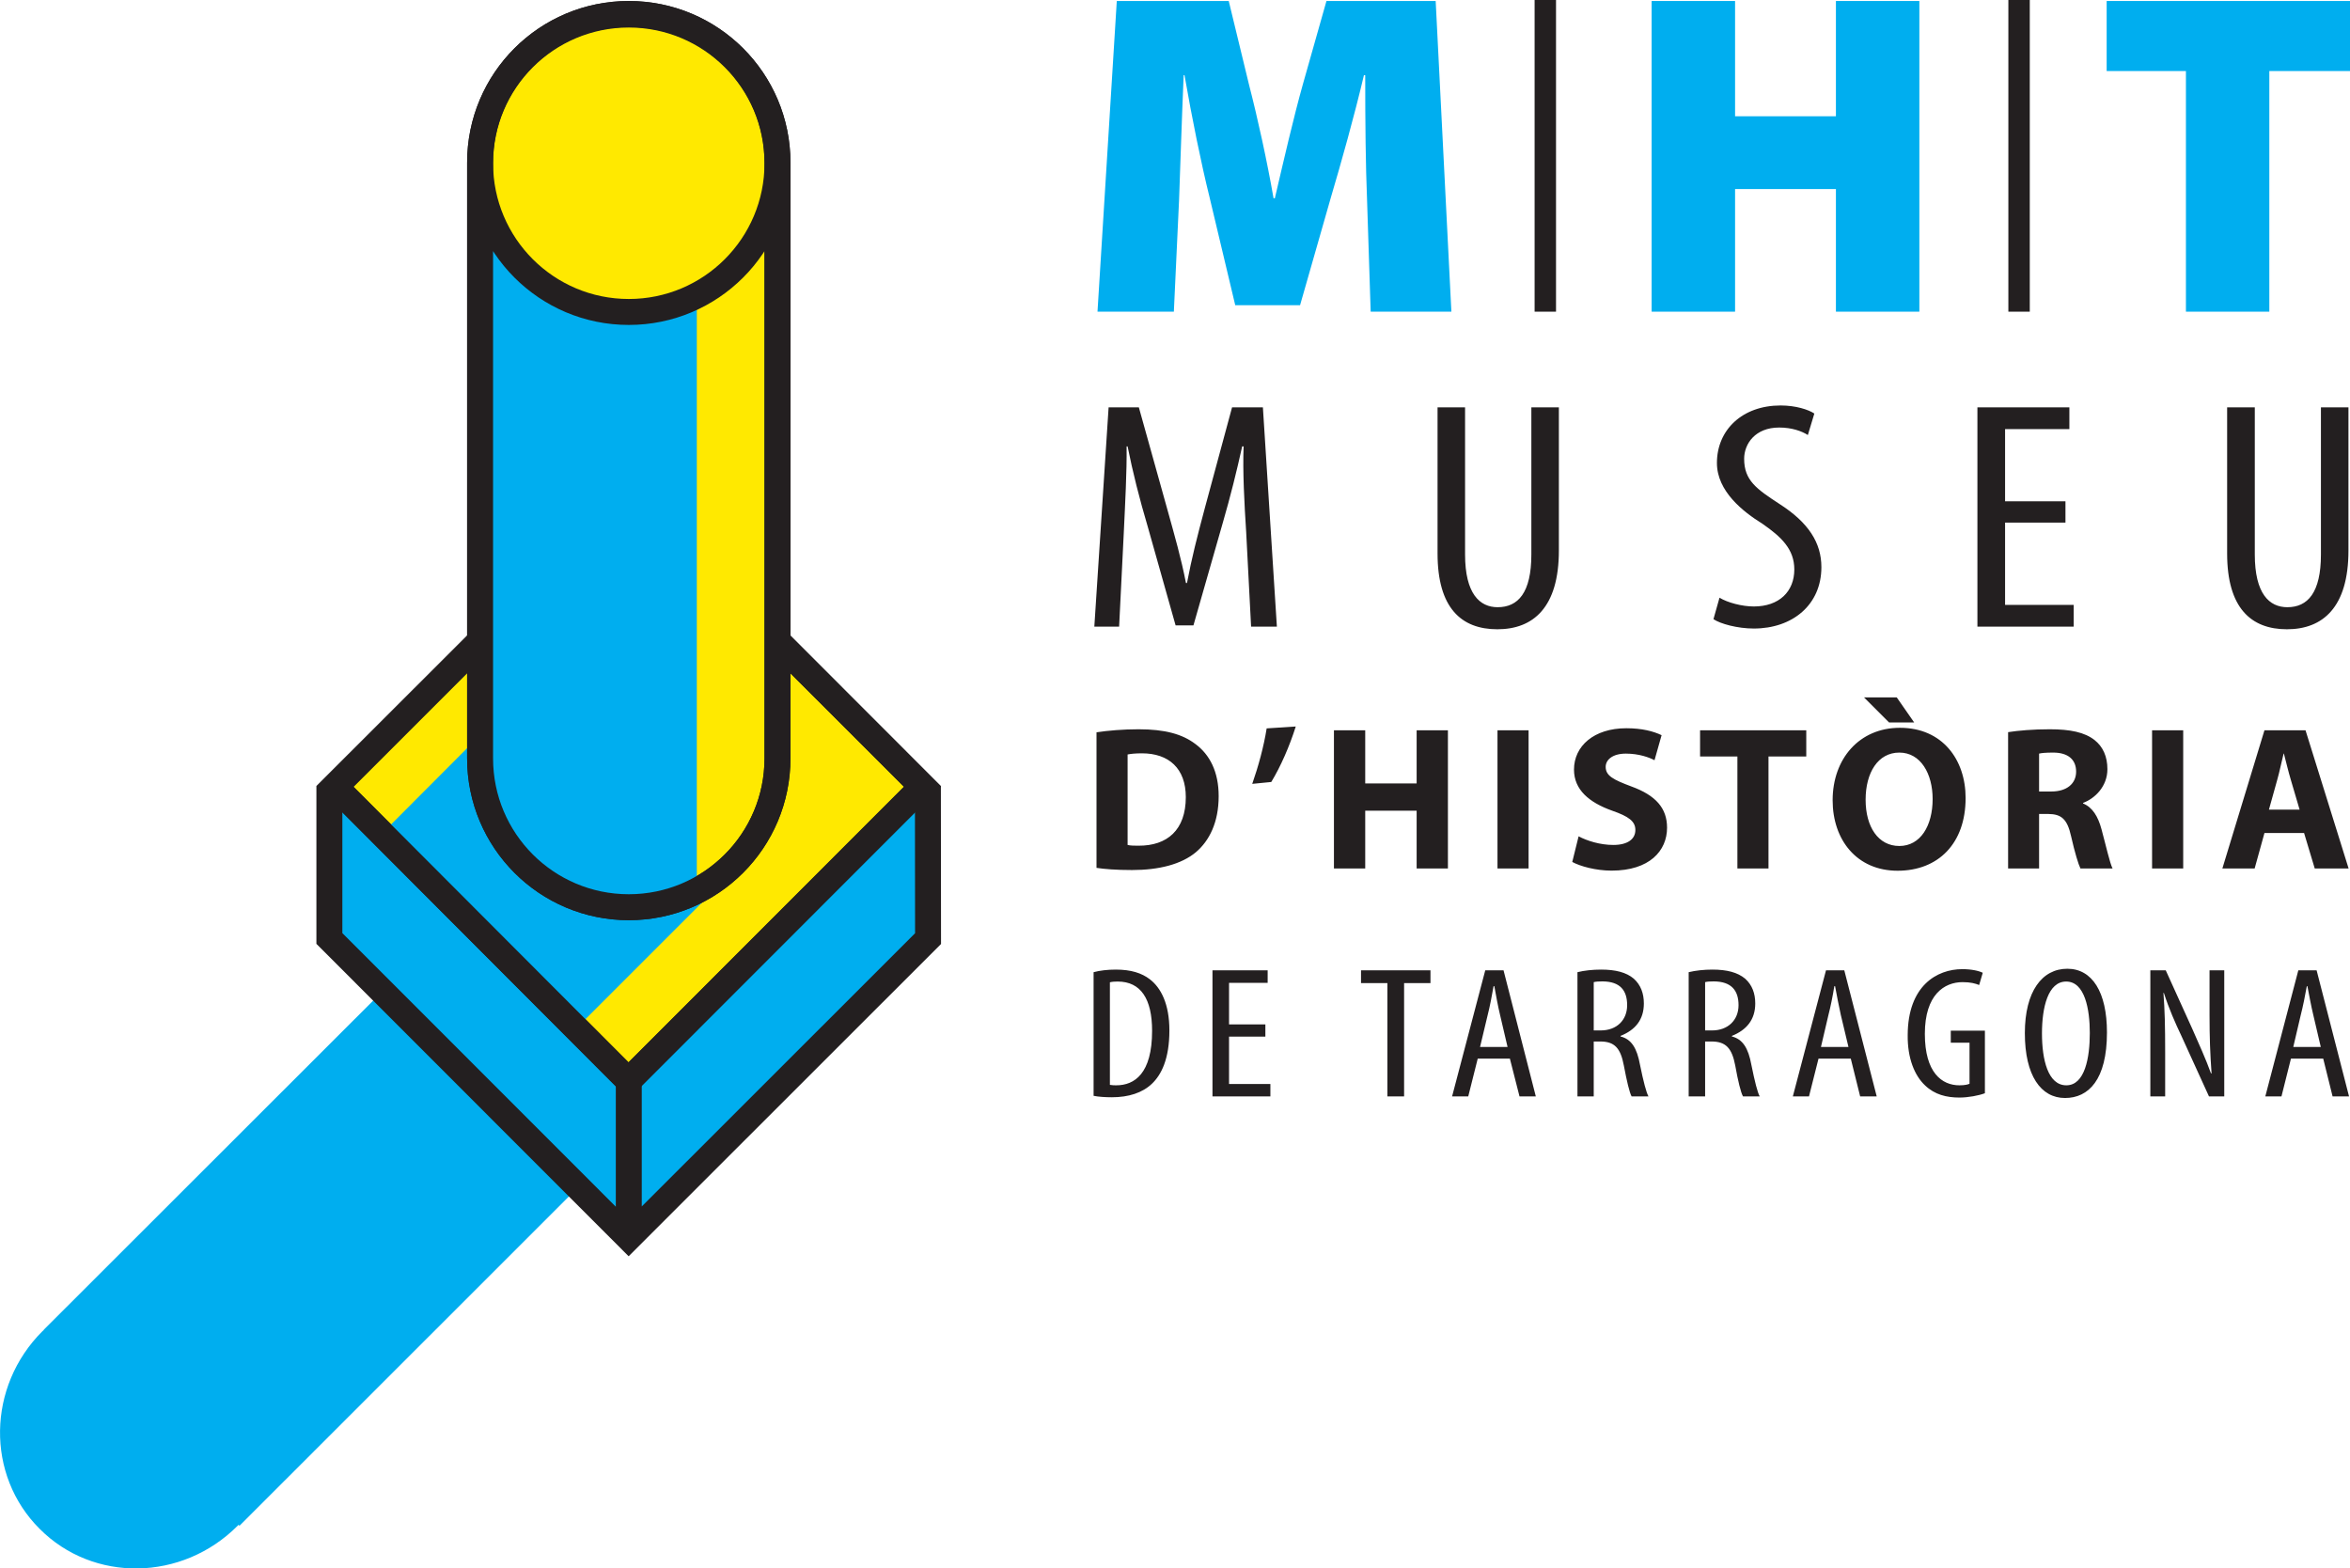
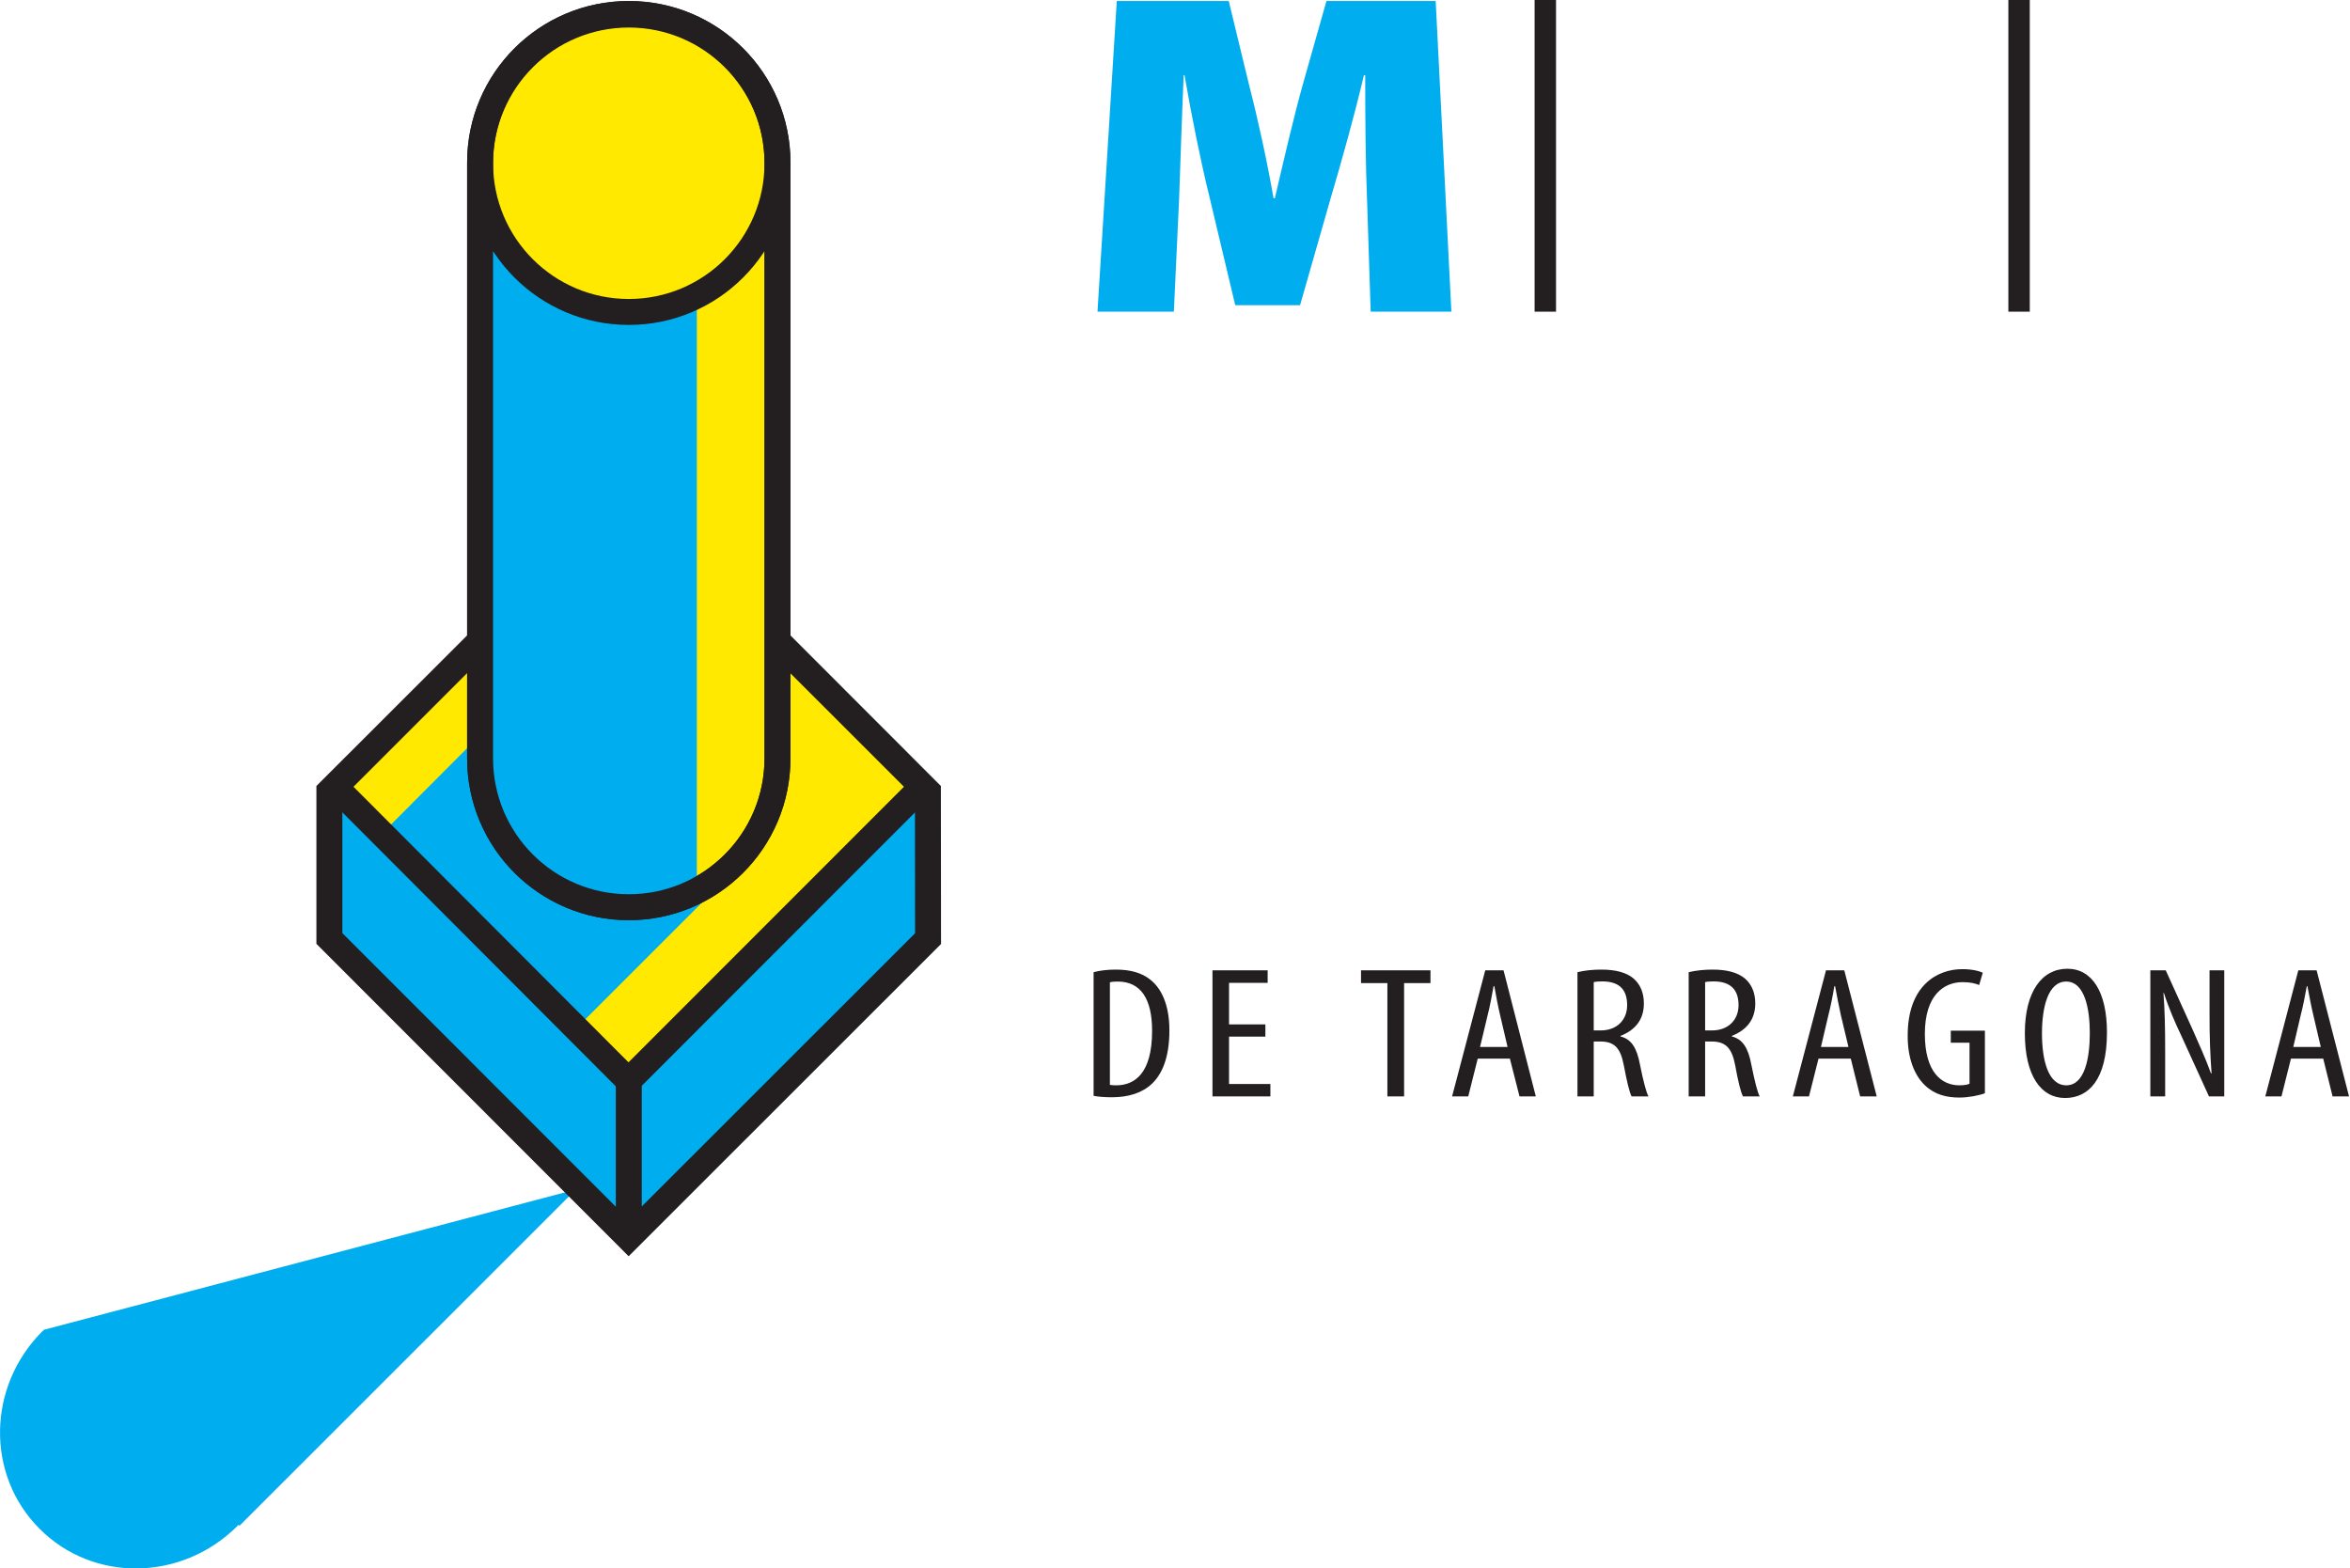
<svg xmlns="http://www.w3.org/2000/svg" width="63.71pt" height="42.52pt" viewBox="0 0 63.71 42.52" version="1.1">
  <defs>
    <clipPath id="clip1">
      <path d="M 0 26 L 16 26 L 16 42.52 L 0 42.52 Z M 0 26 " />
    </clipPath>
    <clipPath id="clip2">
-       <path d="M 29 18 L 63.711 18 L 63.711 24 L 29 24 Z M 29 18 " />
-     </clipPath>
+       </clipPath>
    <clipPath id="clip3">
      <path d="M 29 26 L 63.711 26 L 63.711 30 L 29 30 Z M 29 26 " />
    </clipPath>
    <clipPath id="clip4">
      <path d="M 57 0 L 63.711 0 L 63.711 9 L 57 9 Z M 57 0 " />
    </clipPath>
    <clipPath id="clip5">
      <path d="M 29 10 L 63.711 10 L 63.711 18 L 29 18 Z M 29 10 " />
    </clipPath>
  </defs>
  <g id="surface1">
    <g clip-path="url(#clip1)" clip-rule="nonzero">
-       <path style=" stroke:none;fill-rule:nonzero;fill:rgb(0%,68.234%,93.724%);fill-opacity:1;" d="M 1.184 36.051 L 1.188 36.055 C 1.176 36.062 1.164 36.074 1.152 36.086 C -0.352 37.586 -0.387 39.988 1.074 41.445 C 2.531 42.91 4.934 42.871 6.438 41.367 C 6.449 41.355 6.457 41.348 6.469 41.336 L 6.492 41.363 L 15.613 32.246 L 10.305 26.938 L 1.184 36.051 " />
+       <path style=" stroke:none;fill-rule:nonzero;fill:rgb(0%,68.234%,93.724%);fill-opacity:1;" d="M 1.184 36.051 L 1.188 36.055 C 1.176 36.062 1.164 36.074 1.152 36.086 C -0.352 37.586 -0.387 39.988 1.074 41.445 C 2.531 42.91 4.934 42.871 6.438 41.367 C 6.449 41.355 6.457 41.348 6.469 41.336 L 6.492 41.363 L 15.613 32.246 L 1.184 36.051 " />
    </g>
    <path style=" stroke:none;fill-rule:nonzero;fill:rgb(0%,68.234%,93.724%);fill-opacity:1;" d="M 25.156 21.453 L 17.051 13.34 L 8.93 21.453 L 8.93 25.441 L 17.043 33.559 L 25.16 25.445 L 25.156 21.453 " />
    <path style="fill:none;stroke-width:7.036;stroke-linecap:butt;stroke-linejoin:miter;stroke:rgb(13.699%,12.199%,12.5%);stroke-opacity:1;stroke-miterlimit:4;" d="M 170.469 90.903 L 170.469 131.098 M 251.562 210.669 L 170.508 291.802 L 89.297 210.669 L 89.297 170.786 L 170.43 89.614 L 251.602 170.747 Z M 251.562 210.669 " transform="matrix(0.1,0,0,-0.1,0,42.52)" />
    <path style=" stroke:none;fill-rule:nonzero;fill:rgb(100%,91.371%,0%);fill-opacity:1;" d="M 9.086 21.328 L 17.039 29.297 L 25.004 21.328 L 17.043 13.371 L 9.086 21.328 " />
-     <path style="fill:none;stroke-width:7.036;stroke-linecap:butt;stroke-linejoin:miter;stroke:rgb(13.699%,12.199%,12.5%);stroke-opacity:1;stroke-miterlimit:4;" d="M 90.859 211.919 L 170.391 132.231 L 250.039 211.919 L 170.43 291.489 Z M 90.859 211.919 " transform="matrix(0.1,0,0,-0.1,0,42.52)" />
    <path style=" stroke:none;fill-rule:nonzero;fill:rgb(0%,68.234%,93.724%);fill-opacity:1;" d="M 13.016 19.93 L 10.41 22.543 L 15.684 27.816 L 19.527 23.973 C 19.535 23.965 19.543 23.957 19.551 23.949 L 19.609 23.891 L 19.605 23.883 C 19.836 23.645 20.016 23.363 20.176 23.07 C 19.438 23.988 18.32 24.59 17.043 24.59 C 14.82 24.59 13.016 22.785 13.016 20.559 L 13.016 19.93 " />
    <path style="fill:none;stroke-width:7.036;stroke-linecap:butt;stroke-linejoin:miter;stroke:rgb(13.699%,12.199%,12.5%);stroke-opacity:1;stroke-miterlimit:4;" d="M 90.859 211.919 L 170.391 132.231 L 250.039 211.919 L 170.43 291.489 Z M 90.859 211.919 " transform="matrix(0.1,0,0,-0.1,0,42.52)" />
    <path style=" stroke:none;fill-rule:nonzero;fill:rgb(100%,91.371%,0%);fill-opacity:1;" d="M 21.078 4.406 C 21.078 2.18 19.273 0.379 17.047 0.379 C 14.82 0.379 13.016 2.18 13.016 4.406 L 13.016 20.559 C 13.016 22.789 14.82 24.594 17.047 24.594 C 19.273 24.594 21.078 22.789 21.078 20.559 L 21.078 4.406 " />
    <path style="fill:none;stroke-width:7.036;stroke-linecap:butt;stroke-linejoin:miter;stroke:rgb(13.699%,12.199%,12.5%);stroke-opacity:1;stroke-miterlimit:4;" d="M 210.781 381.137 C 210.781 403.403 192.734 421.411 170.469 421.411 C 148.203 421.411 130.156 403.403 130.156 381.137 L 130.156 219.614 C 130.156 197.309 148.203 179.262 170.469 179.262 C 192.734 179.262 210.781 197.309 210.781 219.614 Z M 210.781 381.137 " transform="matrix(0.1,0,0,-0.1,0,42.52)" />
    <path style=" stroke:none;fill-rule:nonzero;fill:rgb(0%,68.234%,93.724%);fill-opacity:1;" d="M 13.023 20.879 C 13.023 21.492 13.848 24.57 17.043 24.57 C 17.734 24.57 18.324 24.453 18.891 24.145 L 18.891 8.133 C 18.34 8.43 17.711 8.605 17.047 8.605 C 14.82 8.605 13.016 6.707 13.016 4.375 " />
    <path style="fill:none;stroke-width:7.036;stroke-linecap:butt;stroke-linejoin:miter;stroke:rgb(13.699%,12.199%,12.5%);stroke-opacity:1;stroke-miterlimit:4;" d="M 130.156 380.942 C 130.156 403.208 148.203 421.255 170.469 421.255 C 192.734 421.255 210.781 403.208 210.781 380.942 C 210.781 358.677 192.734 340.63 170.469 340.63 C 148.203 340.63 130.156 358.677 130.156 380.942 Z M 210.781 381.137 C 210.781 403.403 192.734 421.411 170.469 421.411 C 148.203 421.411 130.156 403.403 130.156 381.137 L 130.156 219.614 C 130.156 197.309 148.203 179.262 170.469 179.262 C 192.734 179.262 210.781 197.309 210.781 219.614 Z M 210.781 381.137 " transform="matrix(0.1,0,0,-0.1,0,42.52)" />
    <g clip-path="url(#clip2)" clip-rule="nonzero">
      <path style=" stroke:none;fill-rule:nonzero;fill:rgb(13.699%,12.199%,12.5%);fill-opacity:1;" d="M 61.512 21.949 L 61.734 21.152 C 61.797 20.938 61.852 20.656 61.91 20.43 L 61.918 20.43 C 61.977 20.656 62.043 20.934 62.109 21.152 L 62.344 21.949 Z M 62.465 22.582 L 62.754 23.543 L 63.672 23.543 L 62.504 19.797 L 61.391 19.797 L 60.25 23.543 L 61.125 23.543 L 61.391 22.582 Z M 58.344 23.543 L 59.188 23.543 L 59.188 19.797 L 58.344 19.797 Z M 55.281 20.43 C 55.344 20.414 55.457 20.402 55.664 20.402 C 56.055 20.402 56.285 20.582 56.285 20.918 C 56.285 21.242 56.035 21.457 55.613 21.457 L 55.281 21.457 Z M 54.441 23.543 L 55.281 23.543 L 55.281 22.066 L 55.531 22.066 C 55.879 22.07 56.043 22.195 56.148 22.668 C 56.254 23.133 56.348 23.434 56.402 23.543 L 57.273 23.543 C 57.199 23.402 57.09 22.91 56.973 22.48 C 56.879 22.133 56.73 21.887 56.473 21.781 L 56.473 21.766 C 56.793 21.648 57.133 21.32 57.133 20.852 C 57.133 20.508 57.012 20.242 56.785 20.062 C 56.516 19.852 56.129 19.77 55.57 19.77 C 55.113 19.77 54.715 19.805 54.441 19.848 Z M 50.535 18.906 L 51.215 19.586 L 51.895 19.586 L 51.422 18.906 Z M 51.492 20.402 C 52.074 20.402 52.395 20.98 52.395 21.66 C 52.395 22.387 52.066 22.934 51.492 22.934 C 50.922 22.934 50.578 22.418 50.578 21.68 C 50.578 20.945 50.914 20.402 51.492 20.402 M 51.508 19.73 C 50.406 19.73 49.684 20.57 49.684 21.695 C 49.684 22.77 50.34 23.605 51.445 23.605 C 52.547 23.605 53.289 22.867 53.289 21.633 C 53.289 20.594 52.66 19.73 51.508 19.73 M 47.102 23.543 L 47.945 23.543 L 47.945 20.508 L 48.969 20.508 L 48.969 19.797 L 46.09 19.797 L 46.09 20.508 L 47.102 20.508 Z M 42.625 23.367 C 42.84 23.484 43.262 23.602 43.691 23.602 C 44.719 23.602 45.195 23.066 45.195 22.438 C 45.195 21.91 44.891 21.562 44.227 21.32 C 43.738 21.137 43.531 21.031 43.531 20.789 C 43.531 20.602 43.711 20.43 44.078 20.43 C 44.438 20.43 44.715 20.535 44.855 20.609 L 45.047 19.93 C 44.824 19.824 44.516 19.742 44.09 19.742 C 43.211 19.742 42.672 20.227 42.672 20.863 C 42.672 21.41 43.082 21.754 43.707 21.977 C 44.156 22.133 44.336 22.266 44.336 22.5 C 44.336 22.746 44.129 22.906 43.738 22.906 C 43.379 22.906 43.023 22.793 42.797 22.672 Z M 40.598 23.543 L 41.441 23.543 L 41.441 19.797 L 40.598 19.797 Z M 36.164 19.797 L 36.164 23.543 L 37.012 23.543 L 37.012 21.977 L 38.406 21.977 L 38.406 23.543 L 39.254 23.543 L 39.254 19.797 L 38.406 19.797 L 38.406 21.238 L 37.012 21.238 L 37.012 19.797 Z M 34.34 19.746 C 34.262 20.238 34.117 20.77 33.949 21.25 L 34.465 21.199 C 34.719 20.781 34.957 20.238 35.129 19.695 Z M 30.57 20.453 C 30.645 20.438 30.773 20.422 30.957 20.422 C 31.688 20.422 32.148 20.832 32.148 21.609 C 32.148 22.504 31.641 22.93 30.867 22.926 C 30.766 22.926 30.645 22.926 30.57 22.906 Z M 29.727 23.527 C 29.934 23.559 30.25 23.586 30.691 23.586 C 31.422 23.586 32.031 23.43 32.422 23.102 C 32.781 22.797 33.039 22.301 33.039 21.582 C 33.039 20.922 32.797 20.457 32.406 20.168 C 32.055 19.902 31.586 19.77 30.867 19.77 C 30.445 19.77 30.039 19.805 29.727 19.852 L 29.727 23.527 " />
    </g>
    <g clip-path="url(#clip3)" clip-rule="nonzero">
      <path style=" stroke:none;fill-rule:nonzero;fill:rgb(13.699%,12.199%,12.5%);fill-opacity:1;" d="M 62.172 28.383 L 62.375 27.516 C 62.434 27.289 62.492 26.996 62.539 26.734 L 62.555 26.734 C 62.605 26.988 62.656 27.273 62.715 27.516 L 62.918 28.383 Z M 62.984 28.699 L 63.238 29.723 L 63.684 29.723 L 62.805 26.305 L 62.309 26.305 L 61.414 29.723 L 61.852 29.723 L 62.109 28.699 Z M 58.699 29.723 L 58.699 28.543 C 58.699 27.809 58.688 27.375 58.652 26.918 L 58.664 26.918 C 58.801 27.344 58.973 27.734 59.137 28.078 L 59.887 29.723 L 60.301 29.723 L 60.301 26.305 L 59.902 26.305 L 59.902 27.527 C 59.902 28.121 59.918 28.562 59.957 29.098 L 59.941 29.098 C 59.809 28.73 59.605 28.277 59.441 27.906 L 58.715 26.305 L 58.297 26.305 L 58.297 29.723 Z M 56.016 26.609 C 56.523 26.609 56.656 27.363 56.656 28.004 C 56.656 28.672 56.523 29.422 56.02 29.422 C 55.52 29.422 55.359 28.723 55.359 28.016 C 55.359 27.316 55.52 26.609 56.016 26.609 M 56.047 26.262 C 55.363 26.262 54.895 26.875 54.895 28.008 C 54.895 29.16 55.332 29.766 55.984 29.766 C 56.621 29.766 57.121 29.273 57.121 27.988 C 57.121 26.898 56.723 26.262 56.047 26.262 M 53.812 27.941 L 52.887 27.941 L 52.887 28.266 L 53.395 28.266 L 53.395 29.379 C 53.359 29.398 53.273 29.422 53.121 29.422 C 52.645 29.422 52.184 29.078 52.184 28.027 C 52.184 26.961 52.715 26.625 53.207 26.625 C 53.418 26.625 53.551 26.66 53.656 26.703 L 53.754 26.371 C 53.641 26.316 53.445 26.273 53.199 26.273 C 52.508 26.273 51.723 26.727 51.719 28.059 C 51.711 28.688 51.906 29.16 52.191 29.426 C 52.453 29.676 52.773 29.754 53.121 29.754 C 53.363 29.754 53.648 29.699 53.812 29.637 Z M 49.367 28.383 L 49.57 27.516 C 49.629 27.289 49.688 26.996 49.73 26.734 L 49.75 26.734 C 49.797 26.988 49.852 27.273 49.906 27.516 L 50.113 28.383 Z M 50.176 28.699 L 50.43 29.723 L 50.879 29.723 L 50 26.305 L 49.504 26.305 L 48.605 29.723 L 49.043 29.723 L 49.301 28.699 Z M 46.227 26.625 C 46.281 26.609 46.371 26.605 46.465 26.605 C 46.941 26.609 47.133 26.852 47.133 27.25 C 47.133 27.656 46.844 27.934 46.418 27.934 L 46.227 27.934 Z M 45.781 29.723 L 46.227 29.723 L 46.227 28.234 L 46.398 28.234 C 46.785 28.234 46.953 28.41 47.043 28.883 C 47.117 29.301 47.195 29.621 47.254 29.723 L 47.707 29.723 C 47.648 29.617 47.574 29.328 47.48 28.863 C 47.398 28.414 47.246 28.172 46.953 28.098 L 46.953 28.082 C 47.352 27.922 47.586 27.641 47.586 27.203 C 47.586 26.934 47.504 26.703 47.312 26.531 C 47.105 26.359 46.816 26.285 46.422 26.285 C 46.203 26.285 45.969 26.309 45.781 26.355 Z M 43.207 26.625 C 43.266 26.609 43.352 26.605 43.449 26.605 C 43.926 26.609 44.113 26.852 44.113 27.25 C 44.113 27.656 43.828 27.934 43.398 27.934 L 43.207 27.934 Z M 42.766 29.723 L 43.207 29.723 L 43.207 28.234 L 43.383 28.234 C 43.77 28.234 43.934 28.41 44.023 28.883 C 44.102 29.301 44.176 29.621 44.234 29.723 L 44.691 29.723 C 44.633 29.617 44.555 29.328 44.461 28.863 C 44.379 28.414 44.23 28.172 43.934 28.098 L 43.934 28.082 C 44.336 27.922 44.566 27.641 44.566 27.203 C 44.566 26.934 44.484 26.703 44.293 26.531 C 44.09 26.359 43.797 26.285 43.406 26.285 C 43.184 26.285 42.949 26.309 42.766 26.355 Z M 40.125 28.383 L 40.332 27.516 C 40.391 27.289 40.445 26.996 40.492 26.734 L 40.512 26.734 C 40.559 26.988 40.609 27.273 40.668 27.516 L 40.871 28.383 Z M 40.934 28.699 L 41.195 29.723 L 41.637 29.723 L 40.762 26.305 L 40.266 26.305 L 39.367 29.723 L 39.805 29.723 L 40.062 28.699 Z M 37.613 29.723 L 38.066 29.723 L 38.066 26.652 L 38.781 26.652 L 38.781 26.305 L 36.898 26.305 L 36.898 26.652 L 37.613 26.652 Z M 34.305 27.77 L 33.32 27.77 L 33.32 26.645 L 34.367 26.645 L 34.367 26.305 L 32.871 26.305 L 32.871 29.723 L 34.441 29.723 L 34.441 29.387 L 33.32 29.387 L 33.32 28.102 L 34.305 28.102 Z M 30.09 26.629 C 30.152 26.613 30.23 26.609 30.301 26.609 C 30.93 26.609 31.234 27.082 31.234 27.945 C 31.234 29.105 30.758 29.422 30.262 29.422 C 30.219 29.422 30.156 29.422 30.09 29.41 Z M 29.648 29.707 C 29.777 29.734 29.965 29.746 30.145 29.746 C 30.598 29.746 30.973 29.625 31.23 29.379 C 31.48 29.141 31.703 28.715 31.703 27.934 C 31.703 27.215 31.473 26.777 31.172 26.547 C 30.953 26.379 30.664 26.285 30.25 26.285 C 30.027 26.285 29.82 26.309 29.648 26.355 L 29.648 29.707 " />
    </g>
    <g clip-path="url(#clip4)" clip-rule="nonzero">
-       <path style=" stroke:none;fill-rule:nonzero;fill:rgb(0%,68.234%,93.724%);fill-opacity:1;" d="M 59.262 8.449 L 61.523 8.449 L 61.523 1.926 L 63.711 1.926 L 63.711 0.027 L 57.113 0.027 L 57.113 1.926 L 59.262 1.926 L 59.262 8.449 " />
-     </g>
+       </g>
    <path style="fill:none;stroke-width:5.805;stroke-linecap:butt;stroke-linejoin:miter;stroke:rgb(13.699%,12.199%,12.5%);stroke-opacity:1;stroke-miterlimit:4;" d="M 547.383 340.708 L 547.383 425.2 " transform="matrix(0.1,0,0,-0.1,0,42.52)" />
-     <path style=" stroke:none;fill-rule:nonzero;fill:rgb(0%,68.234%,93.724%);fill-opacity:1;" d="M 44.777 0.027 L 44.777 8.449 L 47.039 8.449 L 47.039 5.125 L 49.773 5.125 L 49.773 8.449 L 52.035 8.449 L 52.035 0.027 L 49.773 0.027 L 49.773 3.152 L 47.039 3.152 L 47.039 0.027 L 44.777 0.027 " />
    <path style="fill:none;stroke-width:5.805;stroke-linecap:butt;stroke-linejoin:miter;stroke:rgb(13.699%,12.199%,12.5%);stroke-opacity:1;stroke-miterlimit:4;" d="M 418.945 340.708 L 418.945 425.2 " transform="matrix(0.1,0,0,-0.1,0,42.52)" />
    <path style=" stroke:none;fill-rule:nonzero;fill:rgb(0%,68.234%,93.724%);fill-opacity:1;" d="M 37.16 8.449 L 39.348 8.449 L 38.922 0.027 L 35.961 0.027 L 35.324 2.277 C 35.074 3.164 34.801 4.352 34.562 5.375 L 34.527 5.375 C 34.348 4.352 34.102 3.227 33.863 2.301 L 33.312 0.027 L 30.277 0.027 L 29.754 8.449 L 31.824 8.449 L 31.965 5.426 C 32 4.473 32.039 3.227 32.09 2.039 L 32.113 2.039 C 32.312 3.188 32.566 4.438 32.789 5.336 L 33.488 8.273 L 35.246 8.273 L 36.086 5.336 C 36.359 4.414 36.715 3.152 36.977 2.039 L 37.012 2.039 C 37.012 3.352 37.023 4.473 37.062 5.426 L 37.16 8.449 " />
    <g clip-path="url(#clip5)" clip-rule="nonzero">
-       <path style=" stroke:none;fill-rule:nonzero;fill:rgb(13.699%,12.199%,12.5%);fill-opacity:1;" d="M 60.379 11.043 L 60.379 15.004 C 60.379 16.477 61.023 17.059 62 17.059 C 62.969 17.059 63.668 16.469 63.668 14.926 L 63.668 11.043 L 62.922 11.043 L 62.922 15.031 C 62.922 16.07 62.562 16.461 62.012 16.461 C 61.523 16.461 61.129 16.098 61.129 15.031 L 61.129 11.043 Z M 55.996 13.59 L 54.359 13.59 L 54.359 11.633 L 56.102 11.633 L 56.102 11.043 L 53.609 11.043 L 53.609 16.988 L 56.219 16.988 L 56.219 16.398 L 54.359 16.398 L 54.359 14.168 L 55.996 14.168 Z M 46.453 16.785 C 46.637 16.91 47.102 17.039 47.547 17.039 C 48.594 17.039 49.379 16.398 49.379 15.375 C 49.379 14.715 49.031 14.168 48.246 13.664 C 47.625 13.258 47.285 13.027 47.285 12.438 C 47.285 12.031 47.586 11.59 48.234 11.59 C 48.578 11.59 48.848 11.688 49.012 11.793 L 49.188 11.211 C 49.031 11.105 48.684 10.992 48.273 10.992 C 47.238 10.992 46.547 11.652 46.547 12.551 C 46.547 13.32 47.258 13.875 47.781 14.199 C 48.293 14.555 48.645 14.887 48.645 15.438 C 48.645 16.035 48.234 16.441 47.547 16.441 C 47.227 16.441 46.832 16.336 46.617 16.203 Z M 38.973 11.043 L 38.973 15.004 C 38.973 16.477 39.613 17.059 40.594 17.059 C 41.566 17.059 42.262 16.469 42.262 14.926 L 42.262 11.043 L 41.516 11.043 L 41.516 15.031 C 41.516 16.07 41.156 16.461 40.602 16.461 C 40.117 16.461 39.719 16.098 39.719 15.031 L 39.719 11.043 Z M 33.918 16.988 L 34.617 16.988 L 34.238 11.043 L 33.402 11.043 L 32.668 13.758 C 32.453 14.562 32.309 15.125 32.18 15.805 L 32.152 15.805 C 32.02 15.125 31.852 14.547 31.633 13.758 L 30.875 11.043 L 30.055 11.043 L 29.668 16.988 L 30.34 16.988 L 30.465 14.473 C 30.504 13.629 30.551 12.797 30.543 12.102 L 30.57 12.102 C 30.707 12.789 30.891 13.52 31.117 14.281 L 31.871 16.953 L 32.355 16.953 L 33.152 14.168 C 33.355 13.469 33.531 12.762 33.676 12.102 L 33.715 12.102 C 33.688 12.77 33.734 13.645 33.785 14.43 L 33.918 16.988 " />
-     </g>
+       </g>
  </g>
</svg>